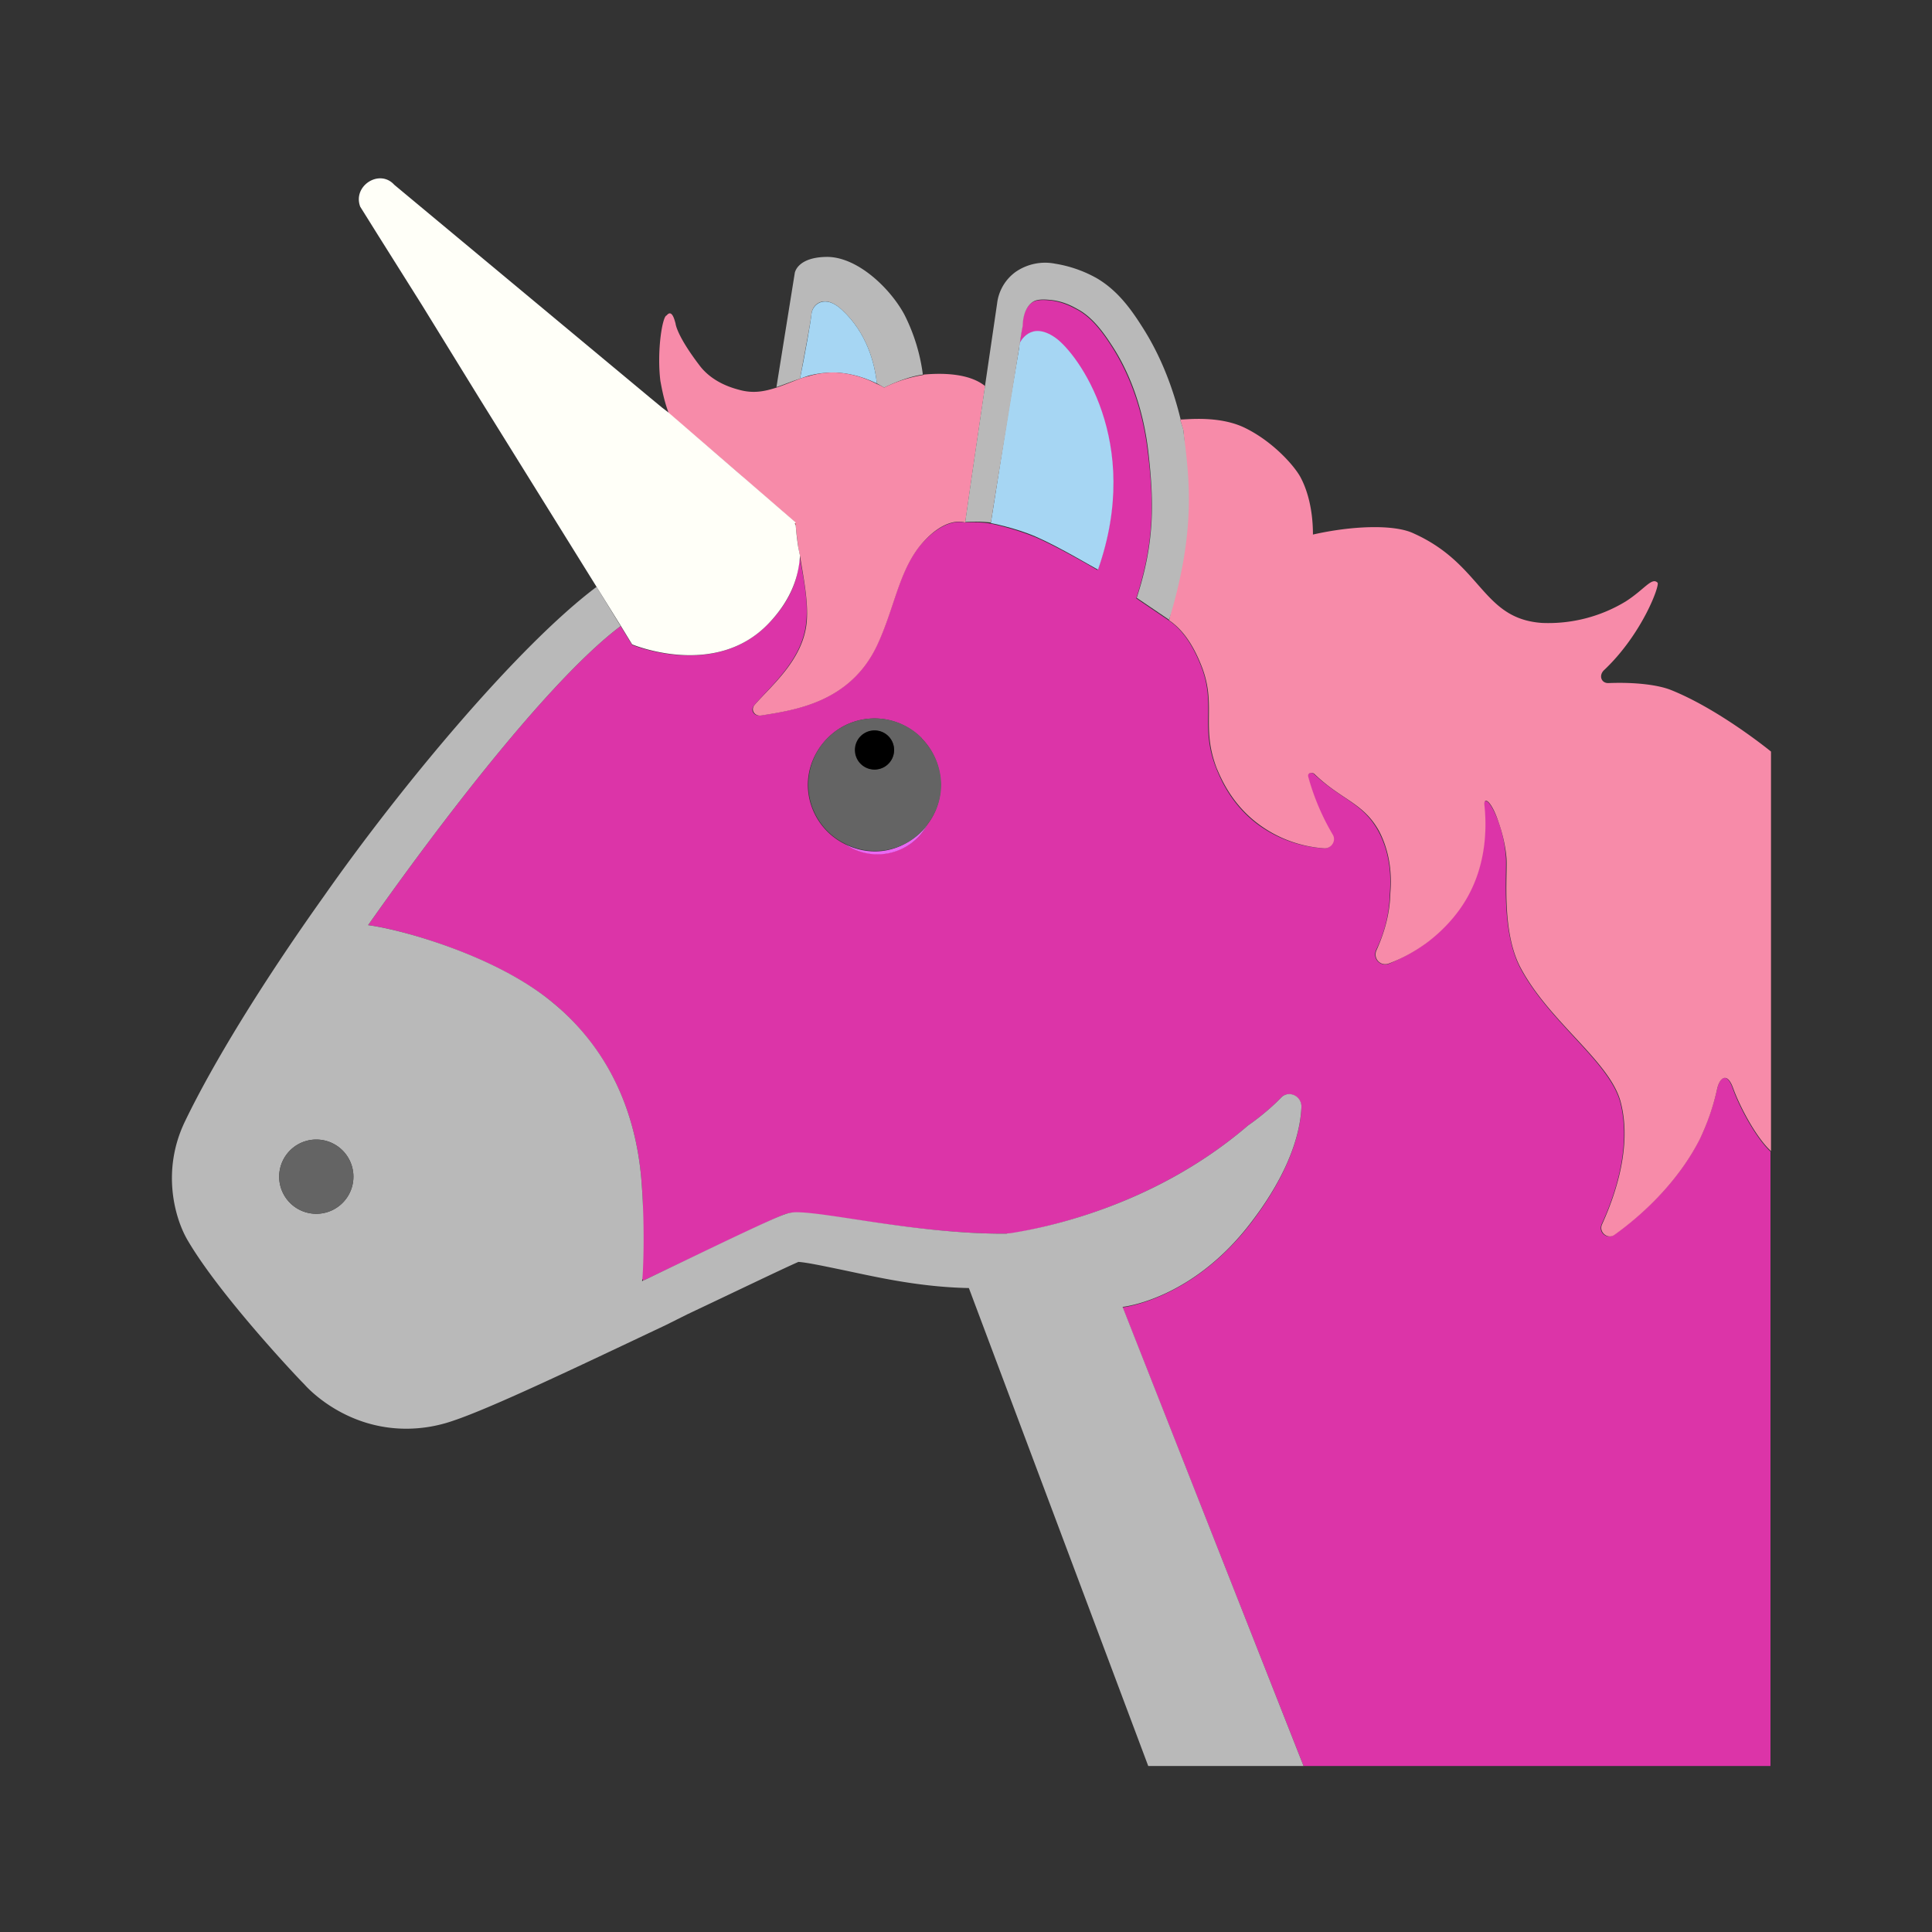
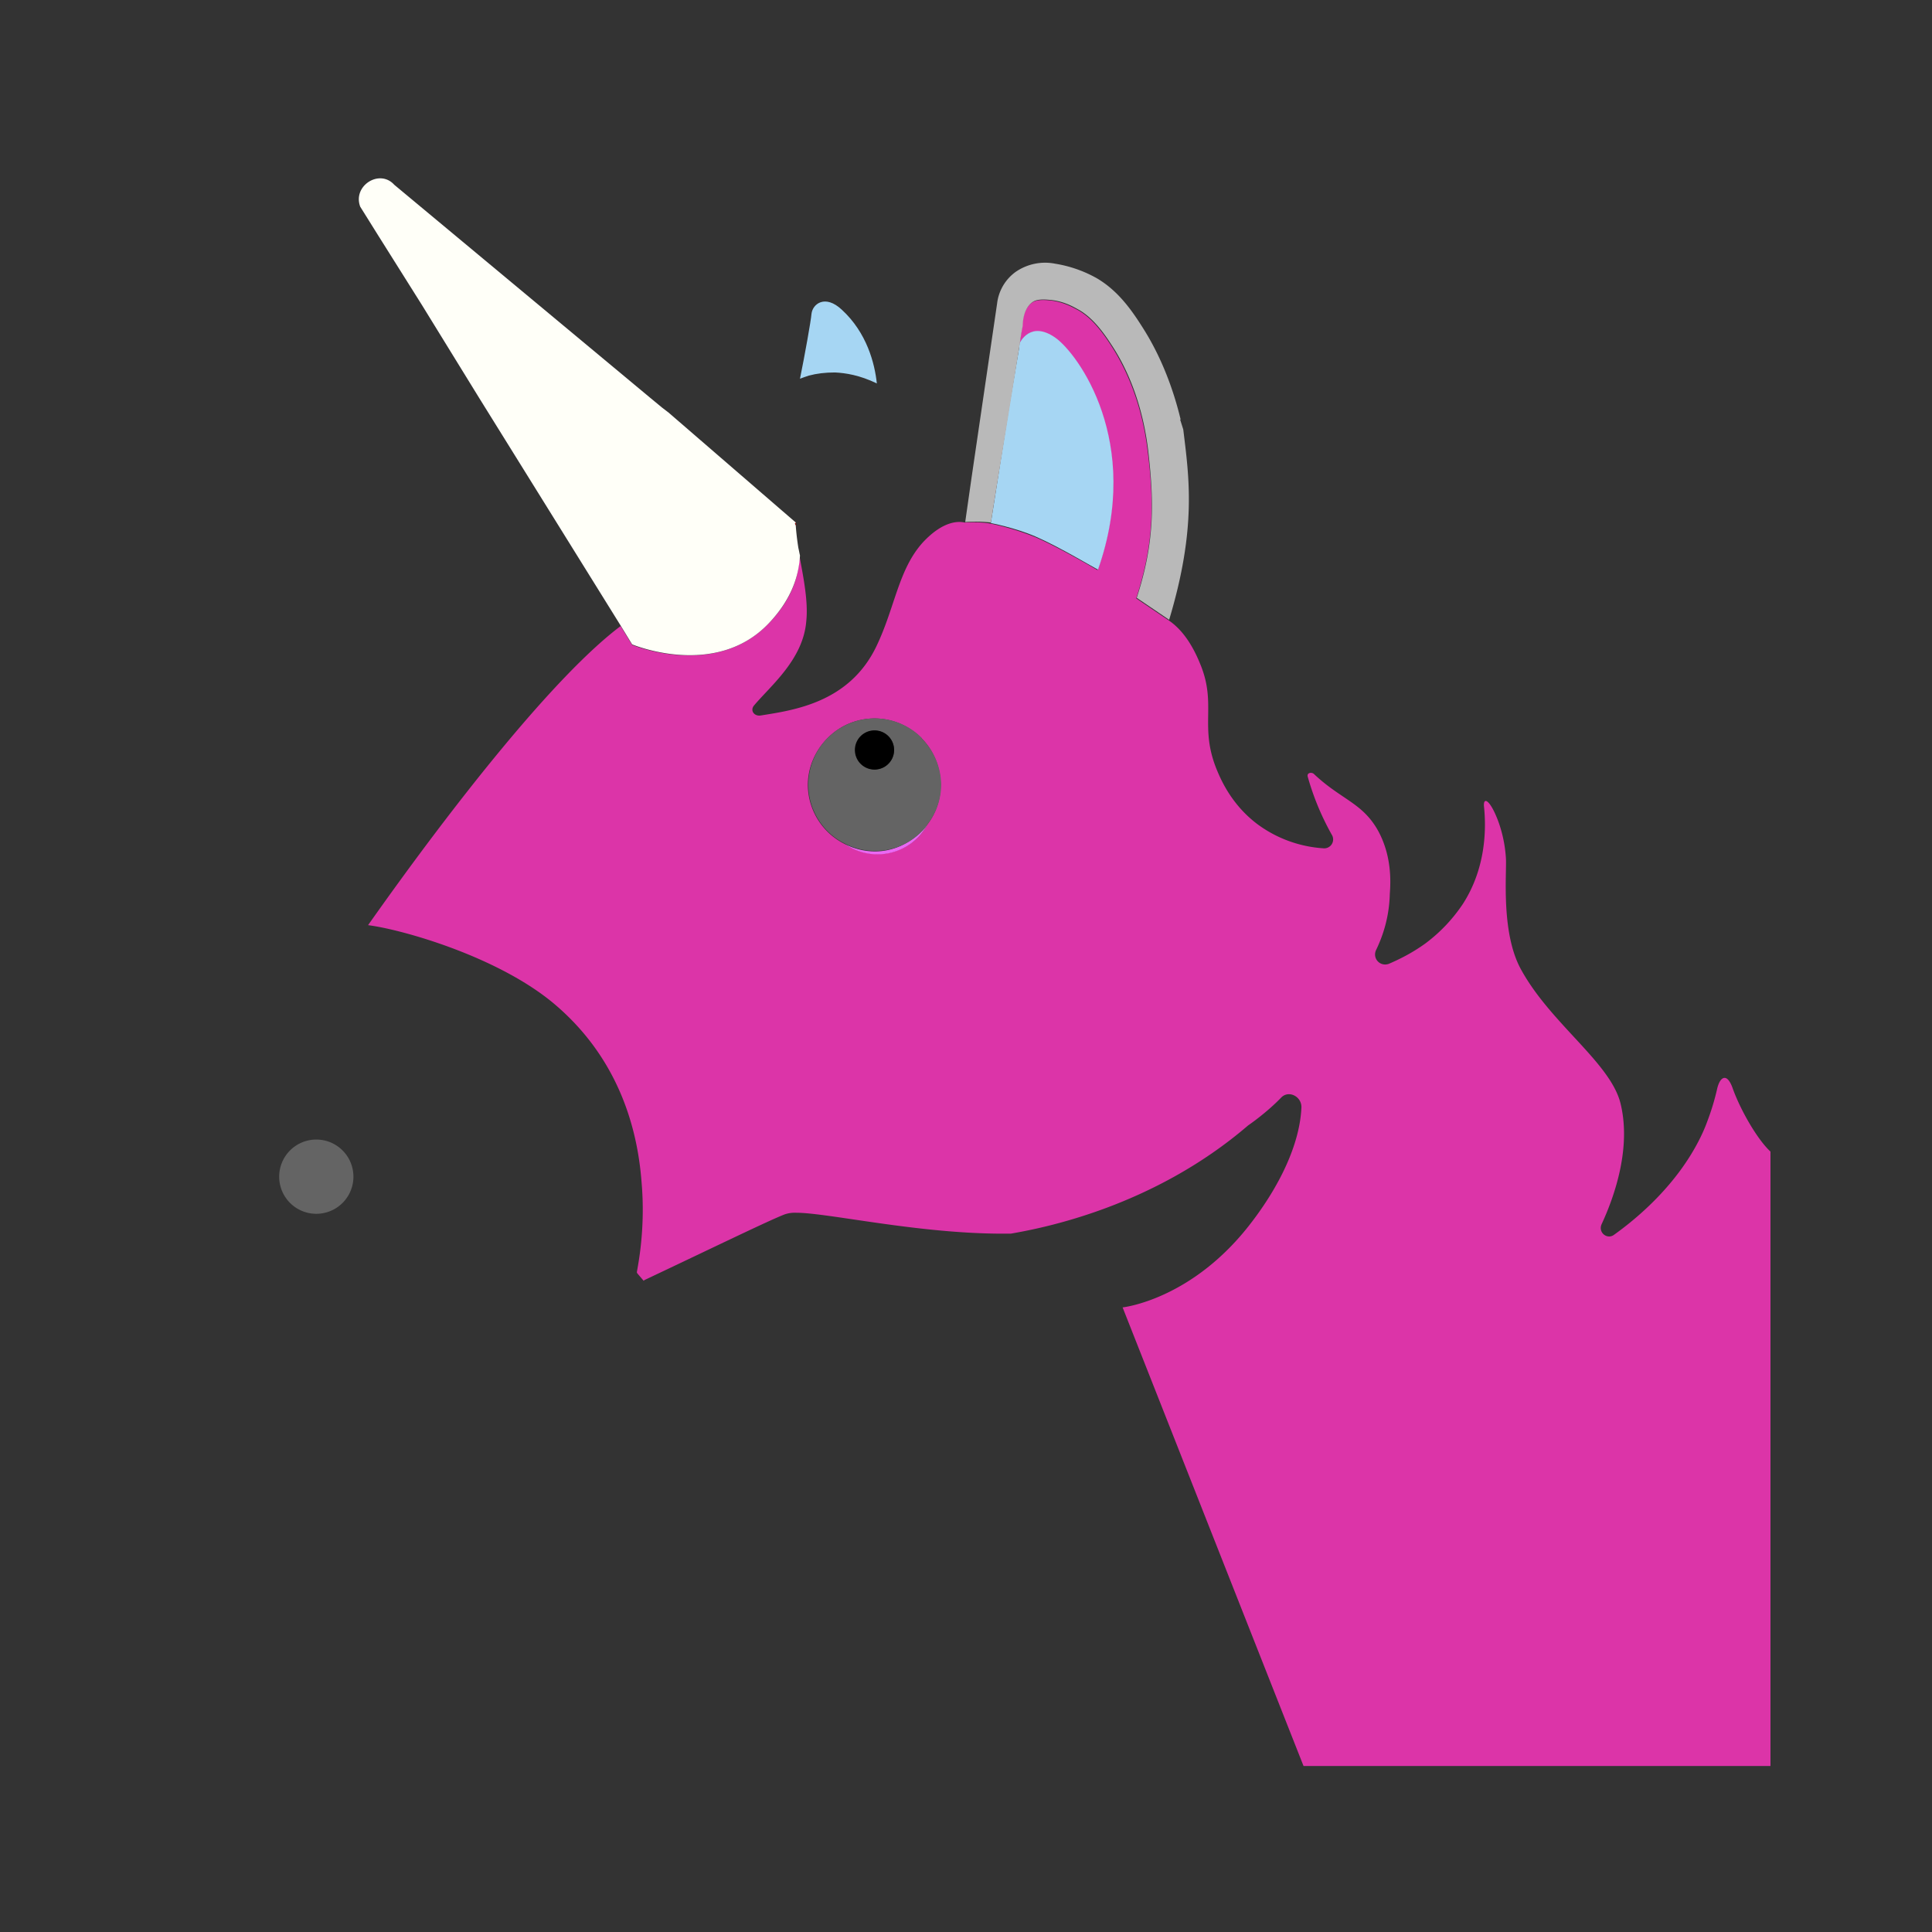
<svg xmlns="http://www.w3.org/2000/svg" id="bg_noc_unicorn-face" width="200" height="200" version="1.1" class="bgs" preserveAspectRatio="xMidYMin slice">
  <rect width="100%" height="100%" fill="#333333" stroke="none" />
  <defs id="SvgjsDefs1043" />
  <rect id="rect_noc_unicorn-face" width="100%" height="100%" fill="none" />
  <svg id="th_noc_unicorn-face" preserveAspectRatio="xMidYMid meet" viewBox="-1.859 -1.629 36.948 36.66" class="svg_thumb" data-uid="noc_unicorn-face" data-keyword="unicorn-face" data-coll="noc" data-complex="true" data-c="{&quot;939090&quot;:[&quot;noc_unicorn-face_l_9&quot;],&quot;e6eeef&quot;:[&quot;noc_unicorn-face_l_1&quot;,&quot;noc_unicorn-face_l_3&quot;],&quot;ebf1f2&quot;:[&quot;noc_unicorn-face_l_2&quot;],&quot;78a3ad&quot;:[&quot;noc_unicorn-face_l_4&quot;,&quot;noc_unicorn-face_l_11&quot;],&quot;b89278&quot;:[&quot;noc_unicorn-face_l_5&quot;,&quot;noc_unicorn-face_l_7&quot;],&quot;ffffff&quot;:[&quot;noc_unicorn-face_l_6&quot;],&quot;2f2f2f&quot;:[&quot;noc_unicorn-face_l_8&quot;],&quot;855c52&quot;:[&quot;noc_unicorn-face_l_10&quot;],&quot;fbc21a&quot;:[&quot;noc_unicorn-face_l_12&quot;]}" data-colors="[&quot;#e6eeef&quot;,&quot;#ebf1f2&quot;,&quot;#78a3ad&quot;,&quot;#b89278&quot;,&quot;#ffffff&quot;,&quot;#2f2f2f&quot;,&quot;#939090&quot;,&quot;#855c52&quot;,&quot;#fbc21a&quot;]" style="overflow: visible;">
    <path id="noc_unicorn-face_l_1" d="M17.09 8.23L17.45 6.01C17.34 6.7 17.23 7.33 17.09 8.23ZM13.33 8.2L13.37 8.29A1.67 1.67 0 0 0 13.36 8.22Z " data-color-original="#e6eeef" fill="#a50202" class="grays" />
    <path id="noc_unicorn-face_l_2" d="M31.27 19.02C31.16 18.73 31.03 18.83 30.98 19.05A4.57 4.57 0 0 1 30.8 19.65A3.16 3.16 0 0 1 30.64 20.02C30.21 20.87 29.5 21.49 29.01 21.84C28.88 21.94 28.7 21.8 28.77 21.64C29.03 21.08 29.34 20.16 29.13 19.32C28.93 18.54 27.78 17.79 27.22 16.75C26.84 16.04 26.96 14.91 26.94 14.63A2.54 2.54 0 0 0 26.8 13.95C26.65 13.54 26.51 13.45 26.52 13.64C26.57 14.1 26.55 14.84 26.12 15.51A3.06 3.06 0 0 1 25.4 16.27C25.15 16.45 24.91 16.57 24.7 16.66C24.53 16.72 24.38 16.55 24.46 16.39C24.59 16.12 24.71 15.76 24.72 15.32C24.74 15.06 24.75 14.6 24.51 14.14C24.21 13.58 23.8 13.53 23.27 13.03C23.23 12.99 23.13 13 23.15 13.08C23.24 13.4 23.38 13.78 23.61 14.19A0.17 0.17 0 0 1 23.45 14.45A2.38 2.38 0 0 1 22.19 13.99C21.67 13.6 21.47 13.09 21.4 12.92C21.08 12.11 21.41 11.7 21.1 10.94C20.94 10.54 20.74 10.26 20.49 10.09L19.87 9.67C20.22 8.6 20.21 7.82 20.09 6.86C20 6.1 19.76 5.4 19.38 4.82C19.16 4.48 18.97 4.28 18.76 4.16C18.7 4.13 18.48 3.99 18.19 3.97C18 3.95 17.92 3.99 17.9 4C17.69 4.12 17.69 4.44 17.69 4.47L17.62 4.9L17.64 4.8S17.83 4.35 18.32 4.7C18.75 5 19.99 6.68 19.13 9.13C19.06 9.09 18.4 8.7 17.94 8.5A5.03 5.03 0 0 0 17.08 8.24C16.85 8.2 16.59 8.22 16.59 8.22C16.5 8.2 16.2 8.16 15.79 8.6C15.32 9.12 15.26 9.84 14.9 10.59C14.38 11.67 13.31 11.81 12.69 11.91C12.57 11.93 12.48 11.82 12.56 11.72C12.88 11.34 13.5 10.84 13.56 10.11C13.6 9.74 13.51 9.29 13.43 8.86C13.42 9.23 13.29 9.69 12.84 10.15C11.82 11.22 10.23 10.56 10.23 10.56L10.01 10.2C8.76 11.14 6.83 13.58 5.18 15.92C5.82 16 7.63 16.51 8.71 17.4C9.95 18.43 10.33 19.77 10.41 20.83C10.49 21.73 10.34 22.43 10.32 22.56L10.33 22.58L10.45 22.72C10.46 22.72 10.46 22.71 10.46 22.71C11.73 22.11 12.86 21.56 13.15 21.45A0.61 0.61 0 0 1 13.37 21.42C13.97 21.42 15.69 21.82 17.32 21.82C17.46 21.82 17.32 21.82 17.47 21.82C18.04 21.72 20.17 21.33 22.01 19.75C22.01 19.75 22.35 19.52 22.64 19.22C22.78 19.07 23.03 19.19 23.03 19.4C23 20.12 22.6 20.92 22.07 21.61C20.94 23.09 19.61 23.23 19.61 23.23L23.07 32H32V20.25C31.75 20.02 31.42 19.45 31.27 19.02ZM15.7 14.24A1.1 1.1 0 0 1 14.93 14.56C14.7 14.56 14.48 14.49 14.3 14.37A1.27 1.27 0 0 1 13.59 13.24C13.59 12.89 13.74 12.57 13.97 12.34A1.26 1.26 0 0 1 15.76 12.34C15.99 12.57 16.13 12.89 16.13 13.24C16.13 13.52 16.04 13.78 15.88 13.99A0.92 0.92 0 0 1 15.7 14.24Z " data-color-original="#ebf1f2" fill="#dc34a8" class="grays" />
    <path id="noc_unicorn-face_l_3" d="M16.72 7.37L16.6 8.21Z " data-color-original="#e6eeef" fill="#a50202" class="grays" />
-     <path id="noc_unicorn-face_l_4" d="M22.07 21.6C22.6 20.91 23 20.12 23.03 19.39C23.03 19.18 22.78 19.07 22.64 19.22C22.35 19.52 22.01 19.75 22.01 19.75C20.17 21.33 18.04 21.72 17.47 21.81C17.32 21.82 17.47 21.82 17.32 21.82C15.69 21.82 13.98 21.41 13.37 21.41A0.64 0.64 0 0 0 13.15 21.45C12.86 21.55 11.73 22.1 10.46 22.71C10.46 22.71 10.46 22.71 10.45 22.71L10.42 22.73C10.44 22.62 10.48 21.73 10.41 20.83C10.33 19.77 9.95 18.42 8.71 17.4C7.63 16.5 5.81 16 5.18 15.92C6.83 13.58 8.76 11.14 10.01 10.2L9.55 9.45C8.07 10.56 5.84 13.22 4.34 15.36C3.15 17.03 2.21 18.57 1.68 19.67C1.22 20.62 1.49 21.53 1.72 21.93C2.31 22.95 3.76 24.5 3.96 24.7C4.1 24.86 4.8 25.55 5.91 25.55C6.21 25.55 6.51 25.5 6.8 25.4C7.55 25.15 9.22 24.35 10.87 23.57L11.29 23.36C12.18 22.94 13.09 22.5 13.41 22.36C13.56 22.37 13.85 22.43 14.14 22.49C14.78 22.62 15.65 22.84 16.67 22.86L20.1 32H23.07L19.61 23.22S20.94 23.09 22.07 21.6ZM4.19 21.44A0.71 0.71 0 1 1 4.19 20.02A0.71 0.71 0 0 1 4.19 21.44ZM13.66 4.23C13.68 4.03 13.92 3.85 14.24 4.15C14.72 4.59 14.87 5.18 14.91 5.56C14.95 5.58 15 5.61 15.05 5.64C15.29 5.52 15.57 5.42 15.79 5.39A3.54 3.54 0 0 0 15.44 4.25C15.18 3.76 14.56 3.15 13.97 3.14C13.38 3.14 13.34 3.45 13.34 3.45L12.99 5.63C13.14 5.58 13.28 5.52 13.44 5.47C13.52 5.03 13.65 4.36 13.66 4.23Z " data-color-original="#78a3ad" fill="#b9b9b9" class="grays" />
    <path id="noc_unicorn-face_l_5" d="M13.66 4.23C13.65 4.36 13.53 5.03 13.44 5.47C13.49 5.45 13.55 5.43 13.61 5.41C13.76 5.37 13.92 5.35 14.11 5.35C14.31 5.36 14.58 5.4 14.91 5.56C14.87 5.18 14.72 4.59 14.24 4.15C13.92 3.85 13.68 4.04 13.66 4.23Z " data-color-original="#b89278" fill="#a6d6f3" class="reds" />
    <path id="noc_unicorn-face_l_6" d="M14.87 14.51A1.27 1.27 0 0 1 14.3 14.37A1.09 1.09 0 0 0 15.7 14.24A0.99 0.99 0 0 0 15.88 13.99C15.84 14.04 15.81 14.09 15.76 14.13C15.53 14.36 15.22 14.51 14.87 14.51Z " data-color-original="#ffffff" fill="#ea68f3" class="whites" />
    <path id="noc_unicorn-face_l_7" d="M17.09 8.23S17.56 8.32 17.95 8.49C18.41 8.69 19.07 9.09 19.14 9.12C20 6.67 18.75 4.99 18.33 4.69C17.84 4.34 17.64 4.79 17.64 4.79L17.63 4.89L17.44 6.01Z " data-color-original="#b89278" fill="#a6d6f3" class="reds" />
    <path id="noc_unicorn-face_l_8" d="M15.77 12.34A1.27 1.27 0 0 0 13.6 13.23C13.6 13.73 13.89 14.16 14.3 14.36A1.26 1.26 0 0 0 15.77 14.13C15.81 14.09 15.85 14.04 15.88 13.99C16.04 13.78 16.14 13.52 16.14 13.23A1.28 1.28 0 0 0 15.76 12.34ZM14.87 12.94A0.37 0.37 0 1 1 14.87 12.2A0.37 0.37 0 0 1 14.87 12.94ZM4.19 20.02A0.71 0.71 0 0 0 3.48 20.73A0.71 0.71 0 0 0 4.9 20.73A0.71 0.71 0 0 0 4.19 20.02Z " data-color-original="#2f2f2f" fill="#646464" class="grays" />
    <path id="noc_unicorn-face_l_9" d="M15.24 12.57A0.37 0.37 0 1 1 14.49 12.57A0.37 0.37 0 0 1 15.24 12.57Z " data-color-original="#939090" fill="#000000" class="grays" />
-     <path id="noc_unicorn-face_l_10" d="M30.09 11.42C29.86 11.33 29.44 11.27 28.91 11.29C28.76 11.3 28.71 11.14 28.82 11.04C29.55 10.35 29.89 9.41 29.84 9.37C29.73 9.26 29.59 9.5 29.23 9.73A2.85 2.85 0 0 1 27.63 10.14C26.48 10.06 26.49 9.02 25.18 8.43C24.81 8.25 24 8.28 23.25 8.45C23.25 7.94 23.13 7.57 23.01 7.35C22.89 7.13 22.49 6.68 21.97 6.42C21.48 6.17 20.85 6.25 20.72 6.25H20.71L20.77 6.45C20.88 7.35 20.75 8.94 20.5 10.09C20.75 10.26 20.95 10.54 21.11 10.94C21.42 11.7 21.1 12.11 21.41 12.92C21.48 13.08 21.68 13.59 22.2 13.98A2.37 2.37 0 0 0 23.46 14.45C23.6 14.46 23.7 14.31 23.63 14.19A4.51 4.51 0 0 1 23.16 13.08C23.14 13 23.24 12.99 23.28 13.03C23.8 13.53 24.22 13.58 24.52 14.13C24.76 14.6 24.75 15.06 24.73 15.31C24.72 15.75 24.59 16.12 24.47 16.39C24.39 16.55 24.54 16.72 24.71 16.65C24.92 16.57 25.16 16.45 25.41 16.27C25.56 16.16 25.88 15.9 26.13 15.51C26.56 14.84 26.58 14.1 26.53 13.63C26.51 13.45 26.66 13.53 26.8 13.95C26.87 14.15 26.93 14.39 26.95 14.62C26.98 14.91 26.84 16.04 27.23 16.75C27.79 17.79 28.95 18.54 29.14 19.32C29.35 20.15 29.04 21.07 28.78 21.64C28.71 21.79 28.89 21.94 29.02 21.84C29.51 21.49 30.22 20.86 30.65 20.01A4.36 4.36 0 0 0 30.98 19.05C31.03 18.83 31.17 18.73 31.28 19.02C31.43 19.44 31.76 20.02 32.01 20.24V15.55L32.01 12.6C32.01 12.6 31.02 11.79 30.09 11.42ZM12.21 7.23L12.46 7.45L13.33 8.2L13.35 8.22L13.36 8.29C13.37 8.42 13.39 8.56 13.41 8.71L13.44 8.86C13.51 9.28 13.6 9.73 13.57 10.11C13.51 10.84 12.89 11.34 12.57 11.71C12.49 11.81 12.58 11.93 12.7 11.91C13.32 11.81 14.39 11.67 14.91 10.58C15.26 9.84 15.33 9.11 15.8 8.59C16.2 8.15 16.51 8.19 16.6 8.22L16.72 7.38L16.98 5.61C16.67 5.36 16.15 5.36 15.81 5.39L15.79 5.4A2.55 2.55 0 0 0 15.05 5.64C15 5.61 14.96 5.59 14.91 5.57A1.91 1.91 0 0 0 14.11 5.35A1.66 1.66 0 0 0 13.61 5.42A1.5 1.5 0 0 0 13.44 5.47C13.28 5.53 13.14 5.59 12.99 5.64C12.77 5.71 12.55 5.76 12.27 5.68C12.16 5.65 11.78 5.55 11.53 5.23C11.07 4.63 11.06 4.41 11.06 4.41C11.05 4.39 11 4.12 10.89 4.26C10.81 4.27 10.7 4.93 10.77 5.51C10.8 5.67 10.84 5.89 10.93 6.13C10.95 6.18 10.91 6.09 10.93 6.13Z " data-color-original="#855c52" fill="#f78ba9" class="grays" />
    <path id="noc_unicorn-face_l_11" d="M17.09 8.23C17.23 7.33 17.34 6.7 17.45 6.01L17.63 4.89C17.65 4.75 17.67 4.61 17.7 4.46C17.7 4.43 17.7 4.11 17.91 3.99C17.93 3.98 18 3.94 18.2 3.96C18.5 3.98 18.71 4.12 18.77 4.15C18.98 4.27 19.17 4.47 19.39 4.81C19.77 5.38 20.01 6.09 20.1 6.85C20.21 7.81 20.23 8.59 19.88 9.66L20.5 10.08C21.03 8.32 20.88 7.35 20.77 6.44L20.71 6.25H20.72C20.6 5.75 20.38 5.09 19.98 4.47C19.74 4.09 19.49 3.77 19.12 3.55A2.4 2.4 0 0 0 18.32 3.27A0.99 0.99 0 0 0 17.56 3.43A0.87 0.87 0 0 0 17.21 4.03L16.72 7.37L16.6 8.21S16.86 8.19 17.09 8.22Z " data-color-original="#78a3ad" fill="#b9b9b9" class="grays" />
    <path id="noc_unicorn-face_l_12" d="M13.41 8.71A5.06 5.06 0 0 1 13.36 8.29C13.36 8.27 13.35 8.26 13.34 8.24C13.35 8.24 13.35 8.23 13.36 8.22L10.93 6.12C10.92 6.1 10.93 6.11 10.93 6.12L10.8 6.02L10.57 5.83L5.68 1.76C5.4 1.45 4.88 1.78 5.03 2.18L5.38 2.74L6.21 4.06L7.3 5.83L10.01 10.19L10.23 10.55S11.82 11.22 12.84 10.15C13.29 9.68 13.42 9.22 13.44 8.85C13.43 8.81 13.42 8.75 13.41 8.71Z " data-color-original="#fbc21a" fill="#fffff8" class="oranges" />
  </svg>
</svg>